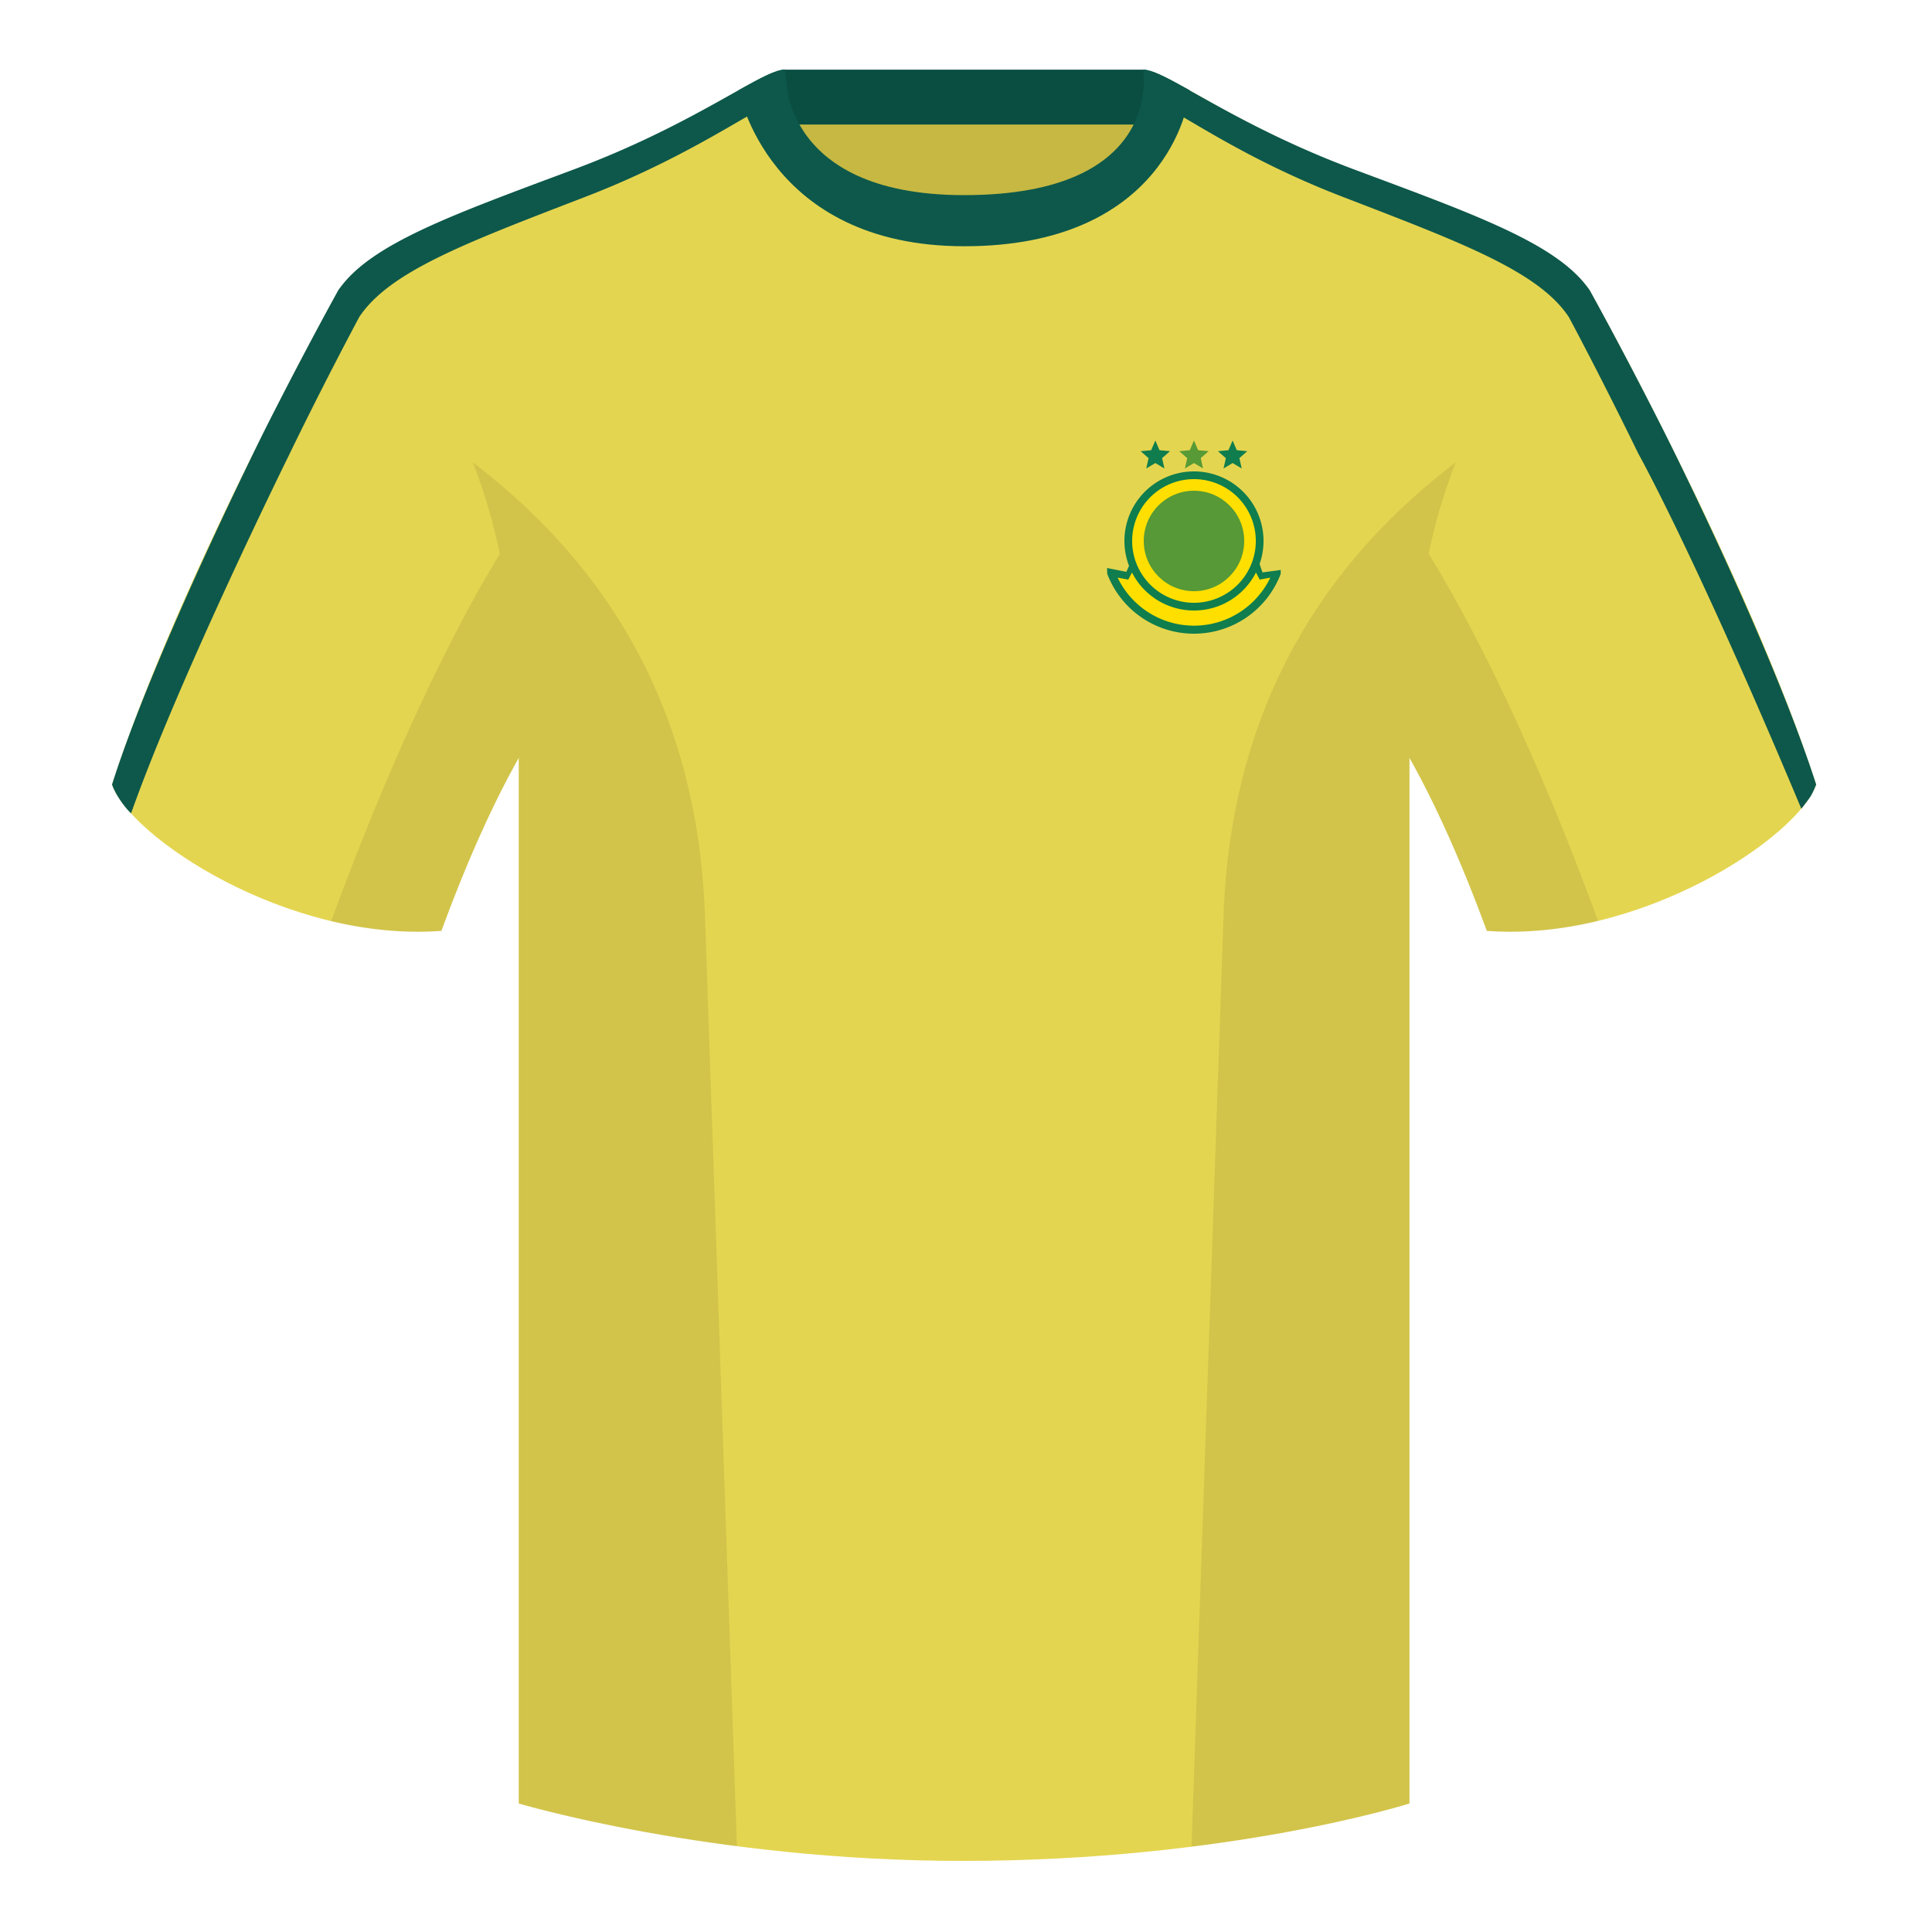
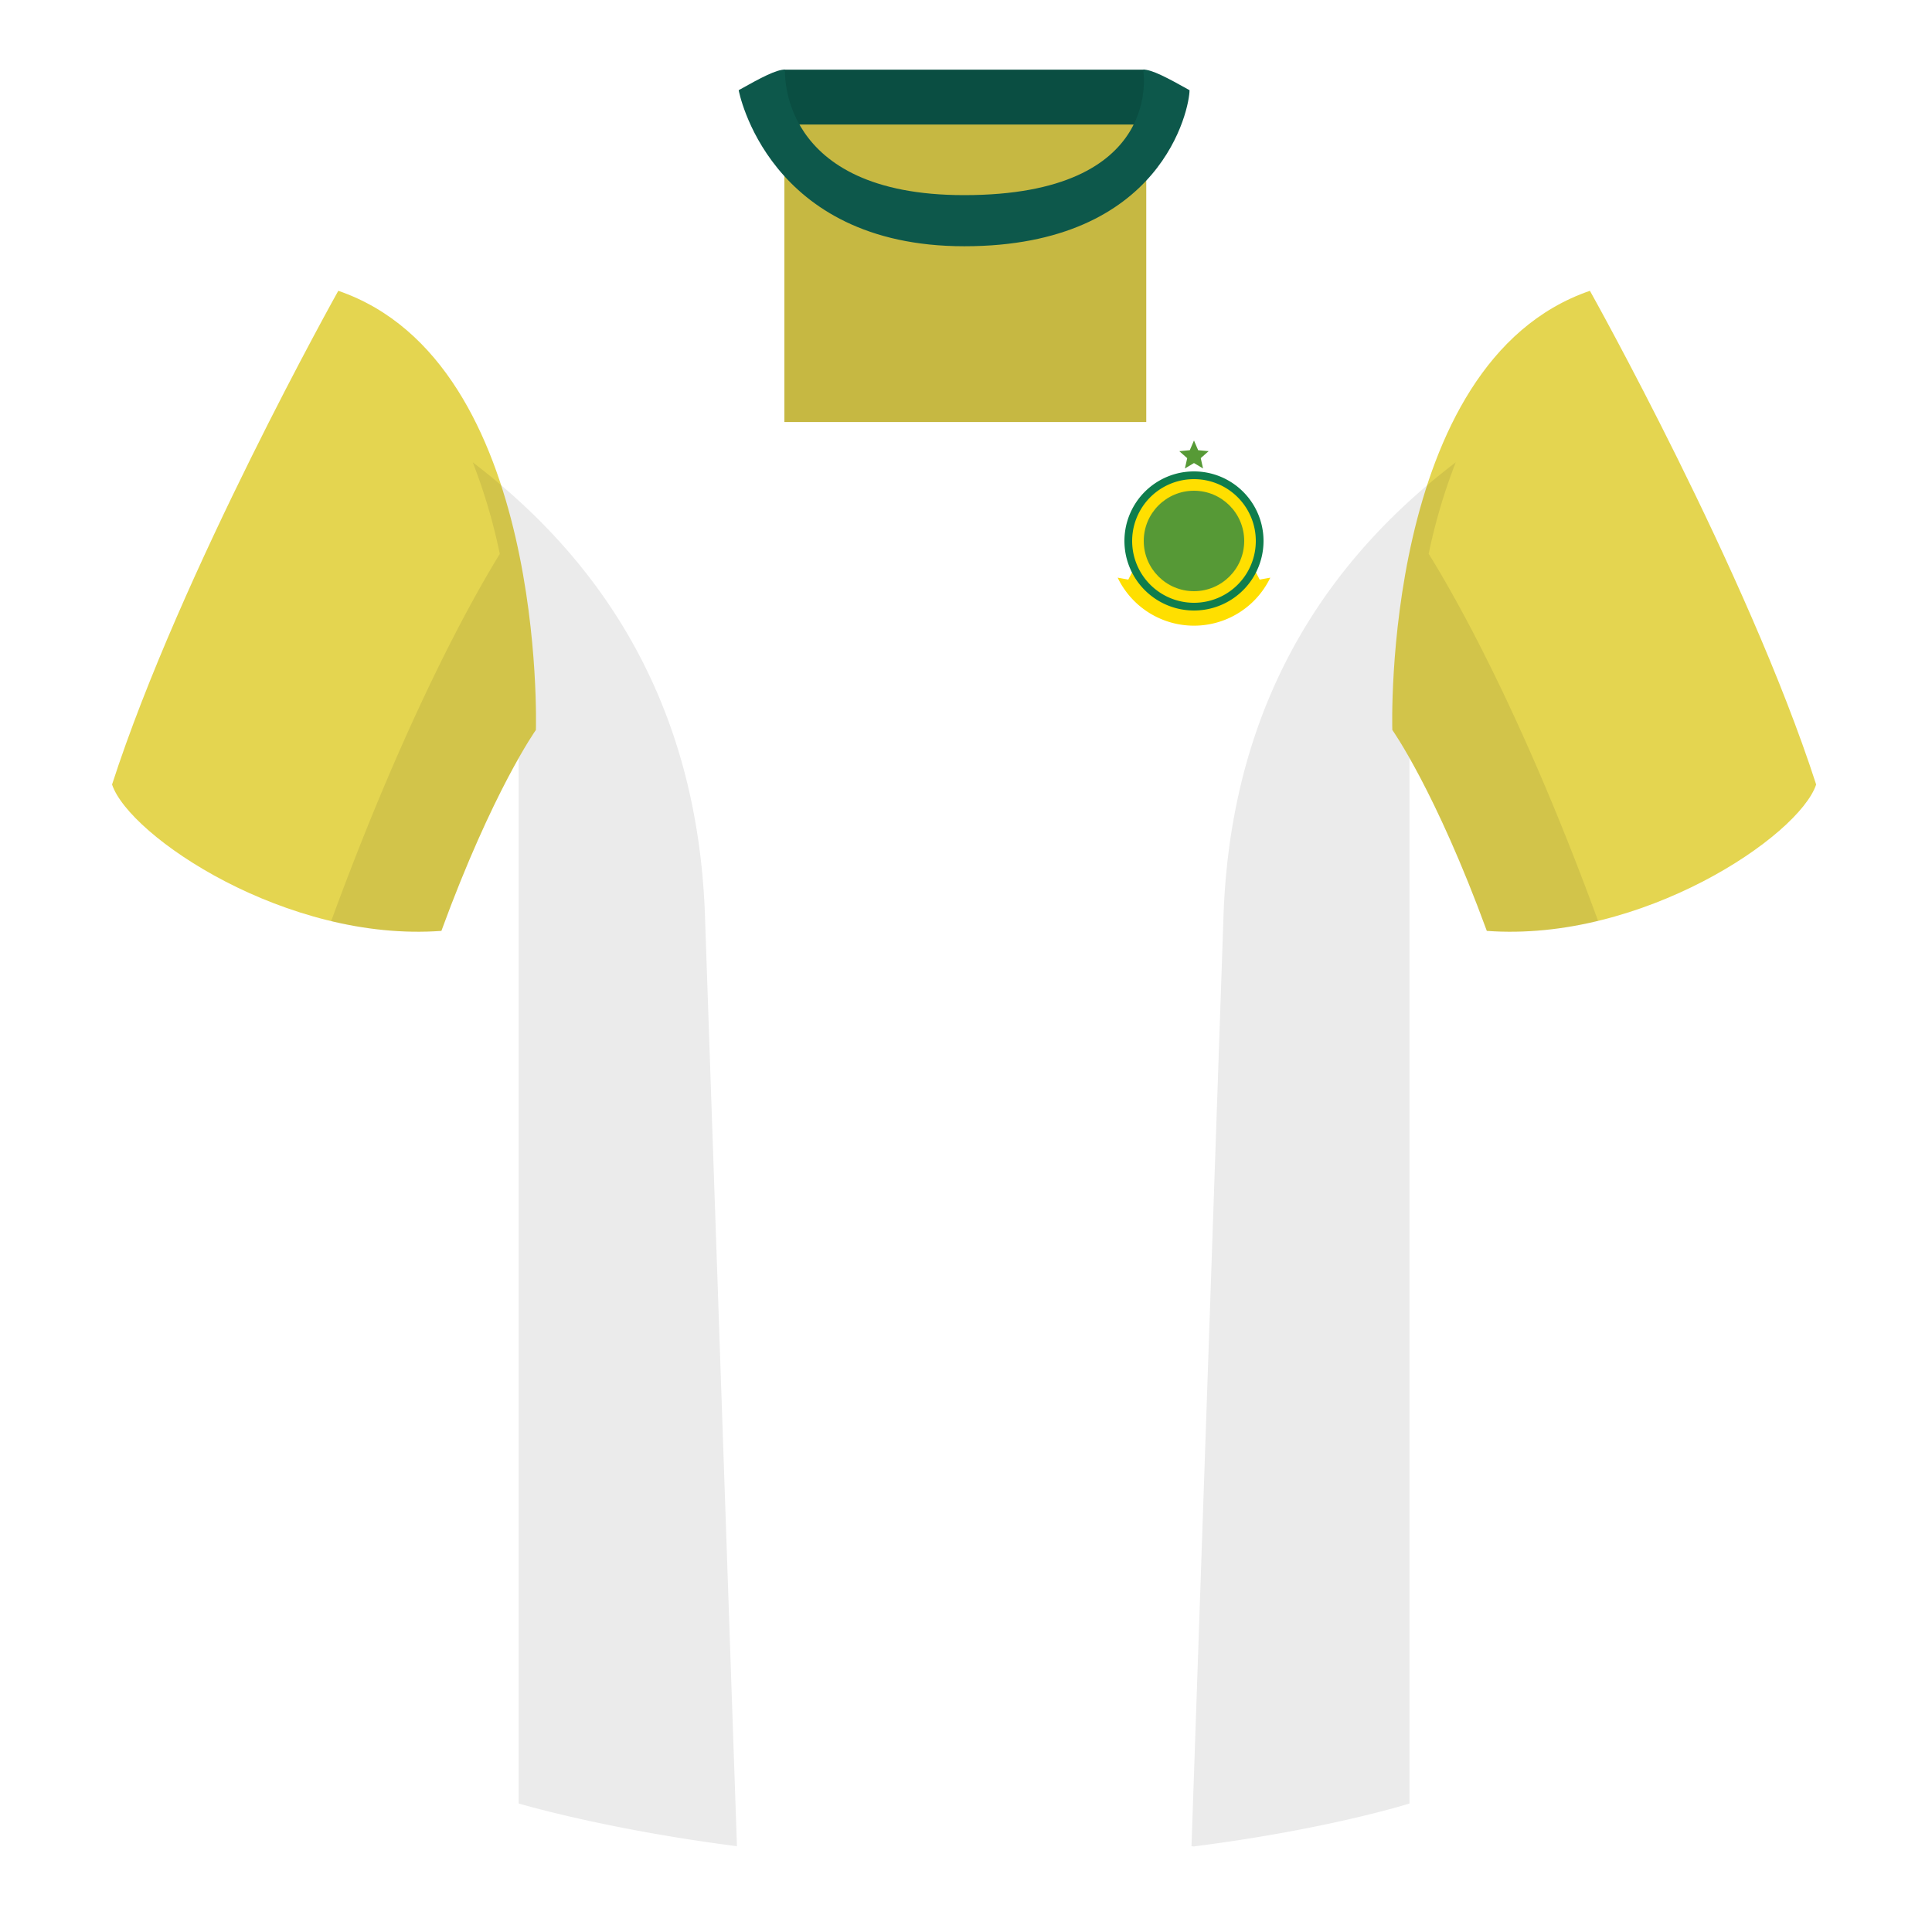
<svg xmlns="http://www.w3.org/2000/svg" width="500" height="500" fill="none" viewBox="0 0 500 500">
  <path fill="#C6B842" fill-rule="evenodd" d="M203 109.22h93.65v-87.3H203v87.3Z" clip-rule="evenodd" />
  <path fill="#0A4E42" fill-rule="evenodd" d="M202.86 32.23h93.46v-14.2h-93.46v14.2Z" clip-rule="evenodd" />
  <path fill="#E4D550" fill-rule="evenodd" d="M87.55 75.26S46.78 148.06 29 203.03c4.44 13.37 45.2 40.86 85.23 37.88 13.34-36.4 24.46-52 24.46-52s2.97-95.08-51.14-113.65M411.47 75.26s40.77 72.8 58.55 127.77c-4.44 13.37-45.2 40.86-85.23 37.88-13.34-36.4-24.46-52-24.46-52s-2.96-95.08 51.14-113.65" clip-rule="evenodd" />
-   <path fill="#E4D550" fill-rule="evenodd" d="M249.51 57.7c-50.08 0-47.8-39.47-48.74-39.14-7.52 2.62-24.13 14.94-52.44 25.5-31.87 11.88-52.63 19.31-60.78 31.2 11.11 8.91 46.7 28.97 46.7 120.34v271.14s49.65 14.86 114.88 14.86c68.93 0 115.64-14.86 115.64-14.86V195.6c0-91.37 35.59-111.43 46.7-120.34-8.15-11.89-28.9-19.32-60.78-31.2-28.36-10.58-44.98-22.92-52.48-25.51-.92-.32 4.18 39.15-48.7 39.15Z" clip-rule="evenodd" />
-   <path fill="#0D584B" fill-rule="evenodd" d="M75.02 117.3a1093.69 1093.69 0 0 1 17.95-35.25c7.88-11.88 27.94-19.31 58.75-31.2 29.35-11.33 45.83-24.63 52.26-25.86-.68-4.5-.8-6.88-.8-6.97-5.93 0-22.98 14.02-54.86 25.9-31.86 11.9-52.62 19.32-60.77 31.2 0 0-8.23 14.77-18.86 35.83 0 0-28.7 57.34-39.69 92.08 0 0 .45 1.58 2.12 4.05 1.68 2.47 2.81 3.4 2.81 3.4 12.58-35.53 41.1-93.18 41.1-93.18ZM423.96 117.32c-10.13-20.75-17.95-35.27-17.95-35.27-7.89-11.88-27.94-19.31-58.75-31.2-29.36-11.33-45.15-24.5-51.58-25.72.68-4.5.32-6.5.19-7.04 5.93 0 22.9 13.95 54.78 25.84 31.87 11.89 52.62 19.31 60.77 31.2 0 0 8.24 14.76 18.86 35.82 0 0 27.59 54.46 39.74 92.08 0 0-.74 1.97-1.46 3.09-.72 1.1-2.38 3.18-2.38 3.18-27.64-65.99-42.22-91.98-42.22-91.98Z" clip-rule="evenodd" />
  <path fill="#0D584B" fill-rule="evenodd" d="M307.85 23.34c-5.77-3.23-9.73-5.34-12-5.34 0 0 5.88 32.5-46.34 32.5-48.52 0-46.34-32.5-46.34-32.5-2.28 0-6.23 2.1-12 5.34 0 0 7.37 40.39 58.4 40.39 51.48 0 58.28-35.9 58.28-40.38Z" clip-rule="evenodd" />
  <path fill="#000" fill-opacity=".08" fill-rule="evenodd" d="M413.58 238.32a93.76 93.76 0 0 1-28.8 2.6c-8.2-22.37-15.55-36.89-20-44.75v270.57s-21.1 6.71-55.87 11.12c-.18-.03-.37-.05-.55-.06l8.28-240.71c2.06-59.75 31.08-95.29 60.1-117.44a148.59 148.59 0 0 0-7 23.67c7.35 11.85 24.44 42.07 43.83 94.96l.01.04ZM190.72 477.8c-34.25-4.4-56.48-11.06-56.48-11.06V196.17c-4.46 7.87-11.81 22.38-20 44.75a93.6 93.6 0 0 1-28.52-2.53l.02-.1c19.38-52.84 36.3-83.06 43.61-94.94a148.63 148.63 0 0 0-7-23.7c29 22.15 58.04 57.69 60.1 117.44l8.27 240.7Z" clip-rule="evenodd" />
-   <path fill="#0F7D4D" d="M309 164a24 24 0 0 1-22.45-15.5l-.05-1.5 5 1 1-2.25L309 140l17 6 .73 2.15 4.72-.65v1A24 24 0 0 1 309 164Z" />
  <path fill="#FFDF00" d="M289.25 149.5a21.91 21.91 0 0 0 39.5 0l-2.75.5-1-1.93-16-6.07-16 6.07-1 1.93-2.75-.5Z" />
  <path fill="#0F7D4D" fill-rule="evenodd" d="M309 158a18 18 0 1 0 0-36 18 18 0 0 0 0 36Z" clip-rule="evenodd" />
  <path fill="#579A36" d="m309 114 1.08 2.51 2.72.25-2.05 1.8.6 2.68-2.35-1.4-2.35 1.4.6-2.67-2.05-1.8 2.72-.26L309 114Z" />
-   <path fill="#0F7D4D" d="m299 114 1.08 2.51 2.72.25-2.05 1.8.6 2.68-2.35-1.4-2.35 1.4.6-2.67-2.05-1.8 2.72-.26L299 114ZM319 114l1.08 2.51 2.72.25-2.05 1.8.6 2.68-2.35-1.4-2.35 1.4.6-2.67-2.05-1.8 2.72-.26L319 114Z" />
  <path fill="#FFDF00" fill-rule="evenodd" d="M309 156a16 16 0 1 0 0-32 16 16 0 0 0 0 32Z" clip-rule="evenodd" />
  <circle cx="309" cy="140" r="13" fill="#0F7D4D" opacity=".7" />
</svg>